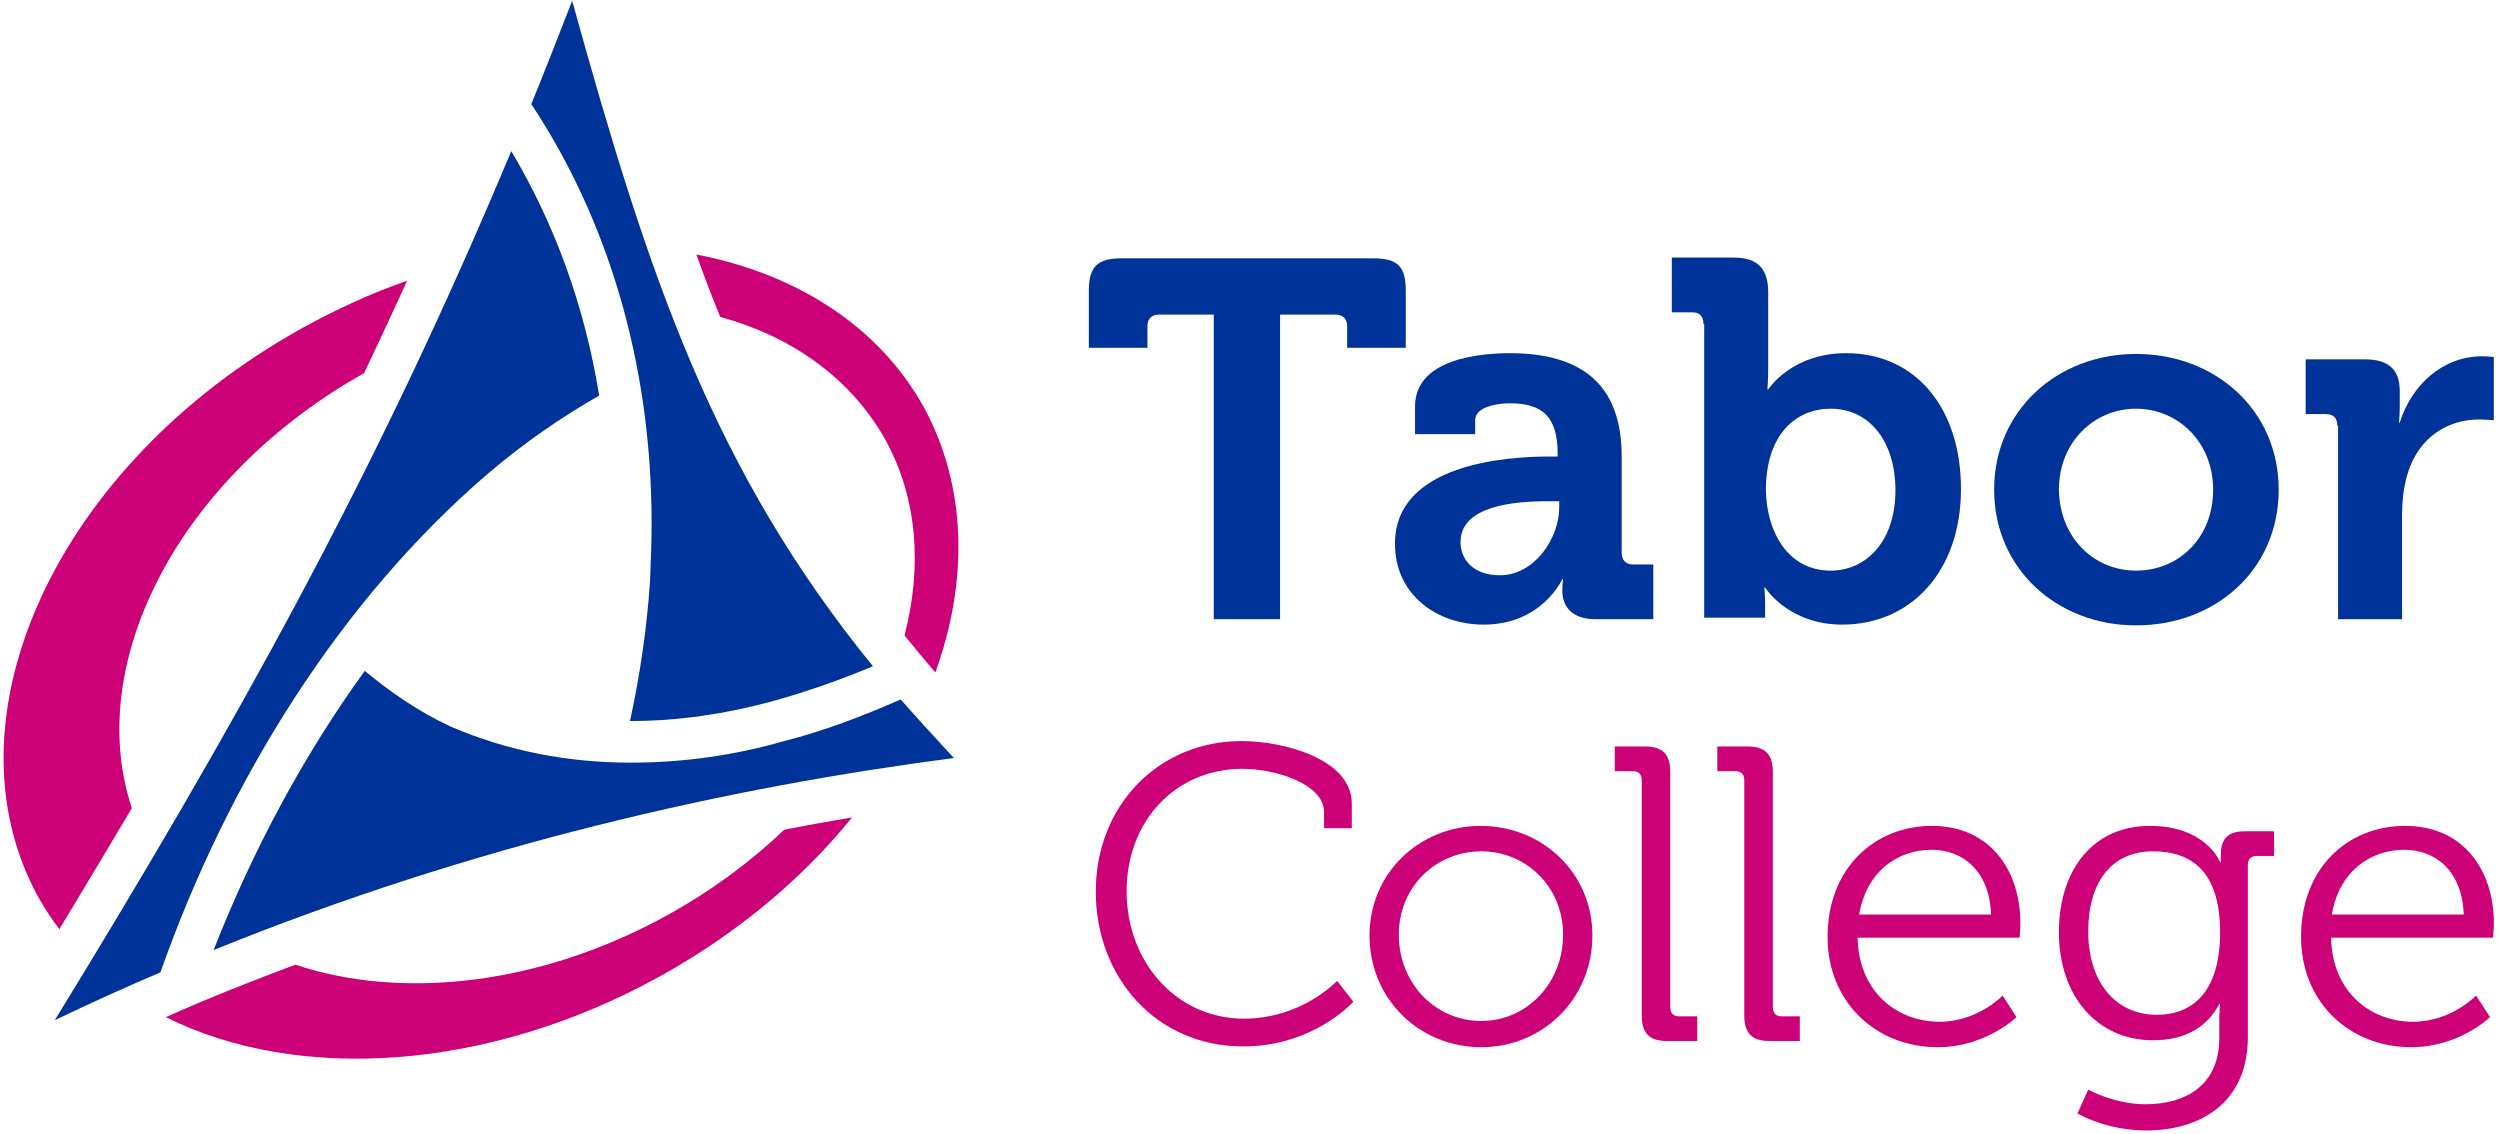
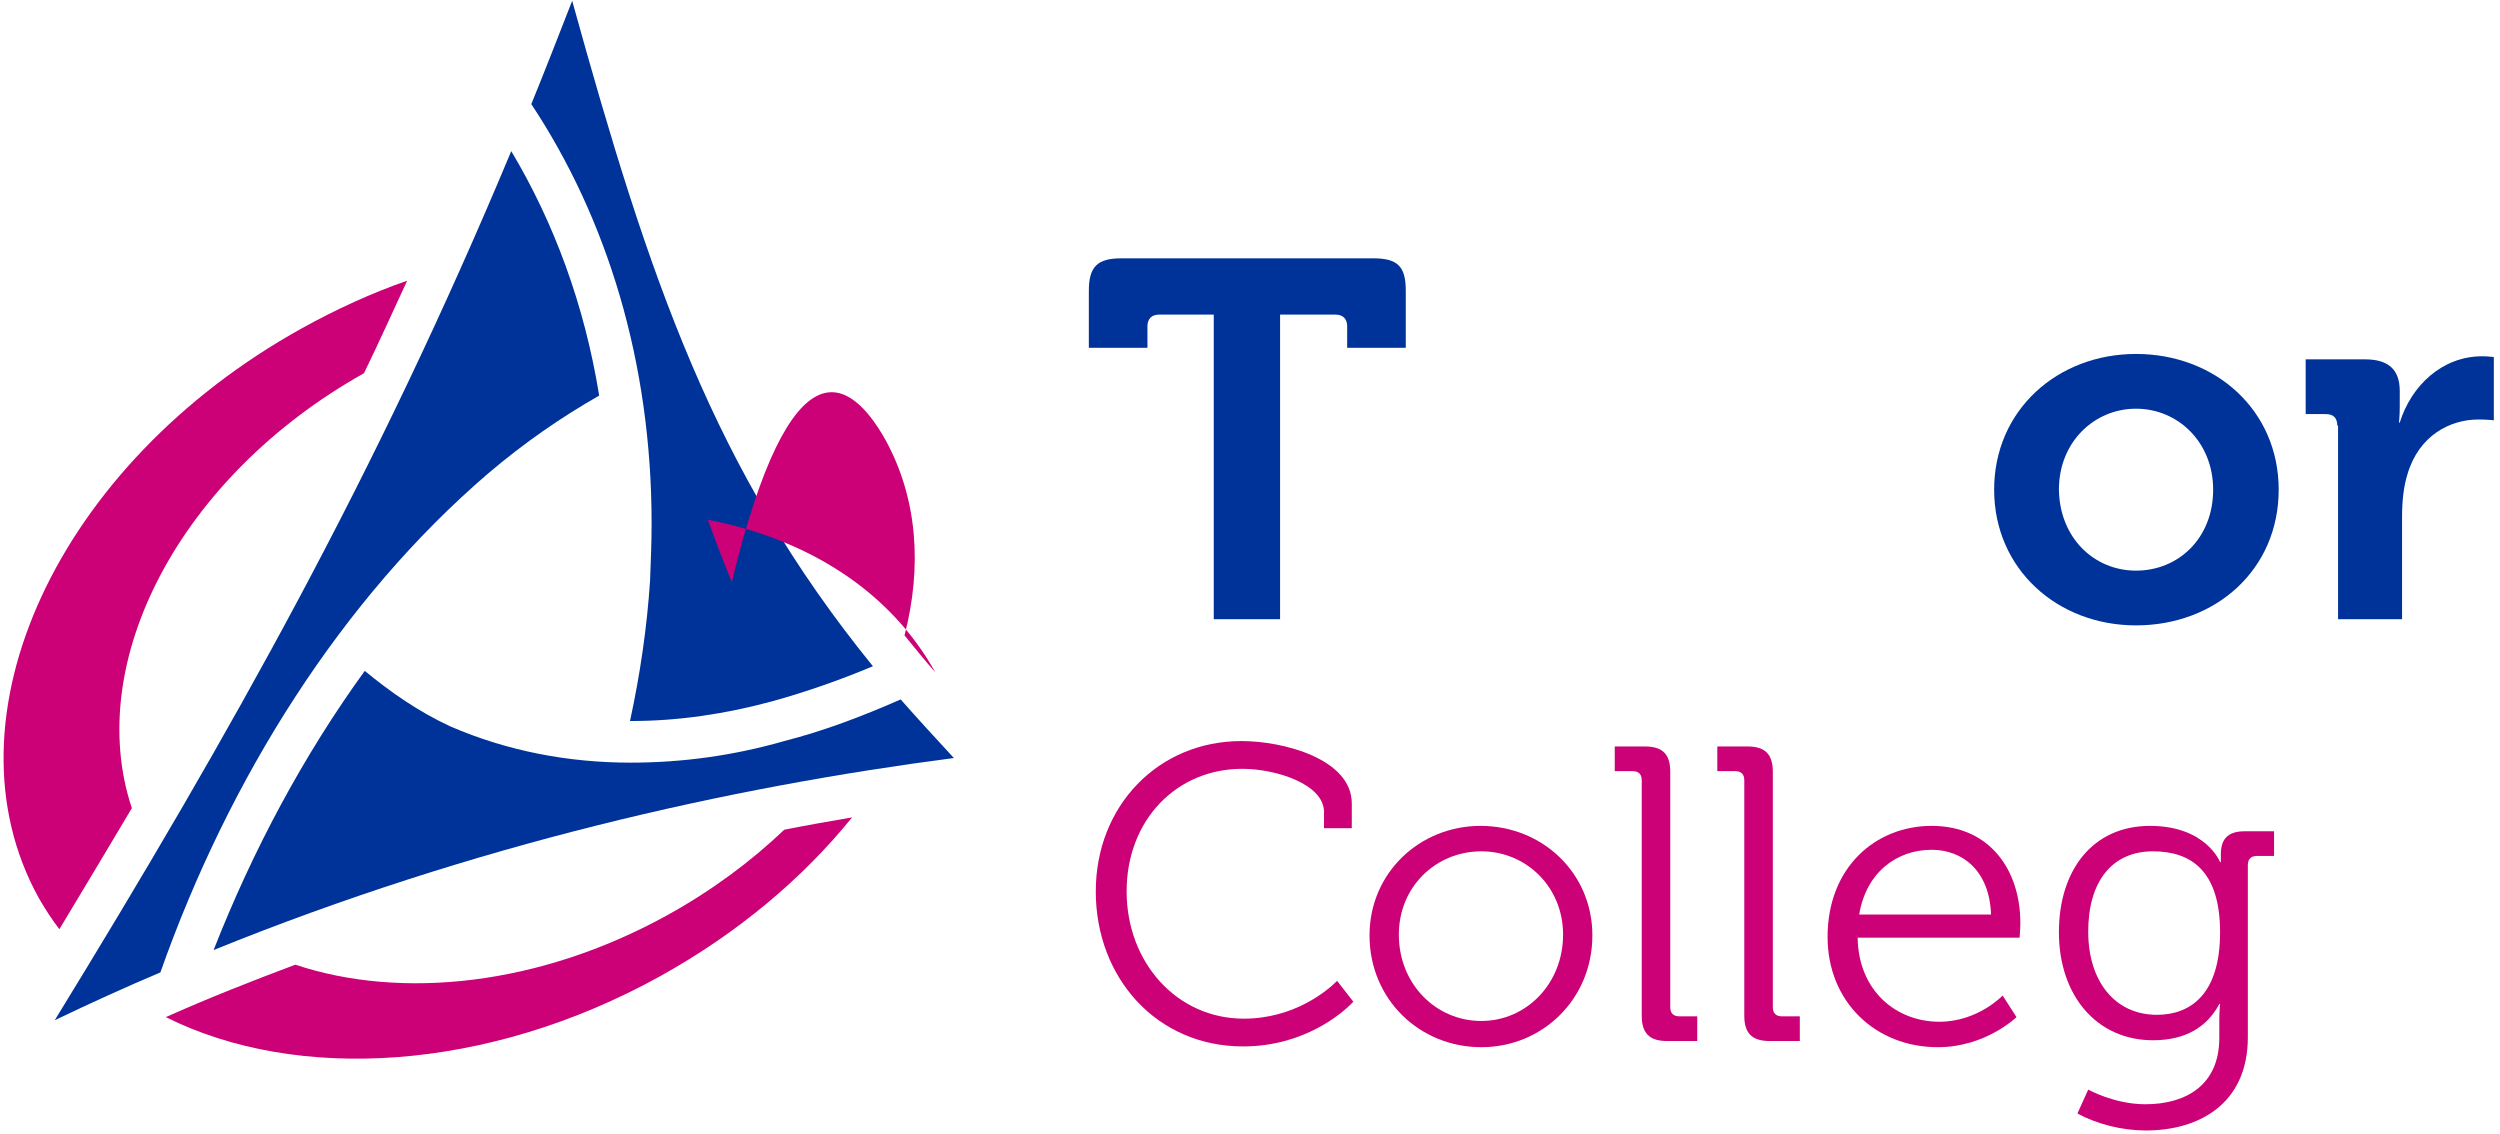
<svg xmlns="http://www.w3.org/2000/svg" version="1.1" id="TC" x="0px" y="0px" viewBox="0 0 324.2 147" enable-background="new 0 0 324.2 147" xml:space="preserve">
  <g>
    <g>
      <path fill="#003399" d="M157.5,40.8h-7.2c-0.9,0-1.5,0.5-1.5,1.5v2.8h-7.6v-7.4c0-3.1,1.1-4.2,4.2-4.2h32.7c3.2,0,4.2,1.1,4.2,4.2    v7.4h-7.6v-2.8c0-0.9-0.5-1.5-1.5-1.5h-7.2v39.5h-8.6V40.8z" />
-       <path fill="#003399" d="M200.9,59.2h1.1v-0.3c0-4.8-1.9-6.6-6.2-6.6c-1.5,0-4.5,0.4-4.5,2.2v1.8h-7.8v-3.6c0-6.3,8.8-6.9,12.3-6.9    c11.2,0,14.5,5.9,14.5,13.4v12.5c0,0.9,0.5,1.5,1.5,1.5h2.6v7.1h-7.5c-3.1,0-4.3-1.7-4.3-3.7c0-0.9,0.1-1.5,0.1-1.5h-0.1    c0,0-2.6,5.9-10.2,5.9c-6,0-11.5-3.8-11.5-10.5C180.9,60.1,195.5,59.2,200.9,59.2z M194.5,74.6c4.5,0,7.7-4.8,7.7-8.8v-0.8h-1.5    c-4.4,0-11.3,0.6-11.3,5.3C189.4,72.5,191,74.6,194.5,74.6z" />
-       <path fill="#003399" d="M220.9,42c0-1-0.5-1.5-1.5-1.5h-2.6v-7.1h8c3.1,0,4.5,1.4,4.5,4.5v9.8c0,1.6-0.1,2.8-0.1,2.8h0.1    c0,0,3-4.7,10.1-4.7c9.1,0,14.9,7.2,14.9,17.6c0,10.7-6.5,17.6-15.4,17.6c-7,0-10-4.8-10-4.8h-0.1c0,0,0.1,0.9,0.1,2.2v1.7h-7.9    V42z M237.4,74c4.6,0,8.4-3.8,8.4-10.4c0-6.4-3.4-10.6-8.4-10.6c-4.4,0-8.4,3.2-8.4,10.6C229.1,68.9,231.8,74,237.4,74z" />
      <path fill="#003399" d="M277,45.9c10.3,0,18.5,7.3,18.5,17.6c0,10.4-8.2,17.6-18.5,17.6c-10.2,0-18.4-7.3-18.4-17.6    C258.6,53.2,266.8,45.9,277,45.9z M277,74c5.5,0,10-4.2,10-10.5c0-6.2-4.6-10.5-10-10.5c-5.4,0-10,4.3-10,10.5    C267.1,69.8,271.6,74,277,74z" />
      <path fill="#003399" d="M303.1,55.2c0-1-0.5-1.5-1.5-1.5H299v-7.1h7.7c3,0,4.5,1.3,4.5,4.1v2c0,1.3-0.1,2.1-0.1,2.1h0.1    c1.5-4.8,5.5-8.6,10.7-8.6c0.7,0,1.5,0.1,1.5,0.1v8.2c0,0-0.9-0.1-2-0.1c-3.6,0-7.7,2-9.2,7.1c-0.5,1.6-0.7,3.5-0.7,5.5v13.3h-8.3    V55.2z" />
    </g>
    <g>
      <g>
        <path fill="#003399" d="M81.8,98.9c-8.1,0-16-1.5-23.4-4.7l0,0l0,0c-4.1-1.9-7.7-4.4-11.1-7.2c-7.9,10.9-14.5,23.2-19.6,36.2     c33.8-13.7,66.8-21.1,96-24.9c-2.4-2.6-4.7-5.1-6.9-7.6c-5,2.2-10,4.1-15.1,5.4C95.1,98,88.4,98.9,81.8,98.9z" />
        <path fill="#003399" d="M84.3,75.3c-0.4,6.1-1.3,12.2-2.6,18.2c0.1,0,0.1,0,0.2,0c6,0,12.2-0.9,18.4-2.6     c4.3-1.2,8.6-2.7,12.9-4.5c-20.7-25.5-29-50.2-39-86.3c-1.8,4.6-3.5,9-5.3,13.4c9.8,14.8,15.6,33.4,15.6,54.4     C84.5,70.3,84.4,72.7,84.3,75.3z" />
        <path fill="#003399" d="M63.3,61.4L63.3,61.4L63.3,61.4c4.7-4,9.5-7.3,14.4-10.1c-1.9-11.8-5.9-22.5-11.4-31.7     C48.8,61.5,30.1,94.8,7.1,132.3c4.6-2.2,9.2-4.3,13.7-6.2C29.7,100.9,44.3,77.7,63.3,61.4z" />
      </g>
-       <path fill="#CC0077" d="M114.8,57c4.2,7.6,4.8,16.5,2.5,25.4c1.3,1.6,2.6,3.2,4,4.8c4.3-11.9,4.1-24.1-1.5-34.4    c-5.9-10.6-16.6-17.3-29.5-19.8c1,2.8,2,5.4,3.1,8.1C102.6,43.6,110.3,49,114.8,57z" />
+       <path fill="#CC0077" d="M114.8,57c4.2,7.6,4.8,16.5,2.5,25.4c1.3,1.6,2.6,3.2,4,4.8c-5.9-10.6-16.6-17.3-29.5-19.8c1,2.8,2,5.4,3.1,8.1C102.6,43.6,110.3,49,114.8,57z" />
      <path fill="#CC0077" d="M47.2,48.4c1.9-3.9,3.7-7.9,5.6-12c-4.6,1.6-9.2,3.7-13.7,6.2C7.4,60.2-7.8,93.2,5,116.4    c0.8,1.4,1.7,2.8,2.7,4.1c3.2-5.3,6.3-10.5,9.4-15.7C10.8,85.9,23.3,61.8,47.2,48.4z" />
      <path fill="#CC0077" d="M86.5,118.7c-16.5,9.1-34.4,11-48.2,6.4c-5.6,2.1-11.2,4.3-16.8,6.8c17,8.5,41.7,7.1,64.1-5.3    c10.1-5.6,18.5-12.7,24.9-20.6c-2.9,0.5-5.8,1-8.8,1.6C97.4,111.7,92.3,115.5,86.5,118.7z" />
    </g>
    <g>
      <path fill="#CC0077" d="M192,107.1c8,0,14.5,6.1,14.5,14.2c0,8.3-6.5,14.5-14.4,14.5c-8,0-14.5-6.2-14.5-14.5    C177.6,113.2,184.1,107.1,192,107.1z M192.1,132.4c5.8,0,10.6-4.8,10.6-11.2c0-6.2-4.8-10.8-10.6-10.8c-5.9,0-10.7,4.6-10.7,10.8    C181.4,127.6,186.2,132.4,192.1,132.4z" />
      <path fill="#CC0077" d="M212.9,101.2c0-0.8-0.4-1.2-1.2-1.2h-2.3v-3.2h3.9c2.3,0,3.3,1,3.3,3.3v30.5c0,0.8,0.4,1.2,1.2,1.2h2.3    v3.2h-3.9c-2.3,0-3.3-1-3.3-3.3V101.2z" />
      <path fill="#CC0077" d="M226.2,101.2c0-0.8-0.4-1.2-1.2-1.2h-2.3v-3.2h3.9c2.3,0,3.3,1,3.3,3.3v30.5c0,0.8,0.4,1.2,1.2,1.2h2.3    v3.2h-3.9c-2.3,0-3.3-1-3.3-3.3V101.2z" />
      <path fill="#CC0077" d="M250.5,107.1c7.6,0,11.5,5.8,11.5,12.6c0,0.7-0.1,1.9-0.1,1.9h-21c0.1,6.9,5,10.9,10.6,10.9    c5,0,8.2-3.4,8.2-3.4l1.8,2.8c0,0-4,3.9-10.2,3.9c-8.1,0-14.3-5.9-14.3-14.3C237,112.5,243.2,107.1,250.5,107.1z M258.2,118.6    c-0.2-5.7-3.7-8.4-7.7-8.4c-4.5,0-8.5,2.9-9.4,8.4H258.2z" />
      <path fill="#CC0077" d="M278.8,107.1c7.3,0,9.1,4.7,9.1,4.7h0.1c0,0,0-0.5,0-1c0-2,0.9-3,3.1-3h3.8v3.2h-2.2    c-0.8,0-1.2,0.4-1.2,1.2v22.3c0,8.7-6.4,12.1-13.2,12.1c-3.1,0-6.3-0.8-8.9-2.2l1.4-3.1c0,0,3.4,1.9,7.4,1.9    c5.3,0,9.6-2.5,9.6-8.6v-2.4c0-1,0.1-2,0.1-2h-0.1c-1.6,3-4.4,4.7-8.6,4.7c-7.3,0-12.2-5.8-12.2-14    C267,112.7,271.5,107.1,278.8,107.1z M287.9,120.9c0-8-3.8-10.5-8.7-10.5c-5.3,0-8.4,3.9-8.4,10.4c0,6.5,3.5,10.8,8.9,10.8    C284.1,131.6,287.9,128.9,287.9,120.9z" />
-       <path fill="#CC0077" d="M311.9,107.1c7.6,0,11.5,5.8,11.5,12.6c0,0.7-0.1,1.9-0.1,1.9h-21c0.1,6.9,5,10.9,10.6,10.9    c5,0,8.2-3.4,8.2-3.4l1.8,2.8c0,0-4,3.9-10.2,3.9c-8.1,0-14.3-5.9-14.3-14.3C298.4,112.5,304.5,107.1,311.9,107.1z M319.5,118.6    c-0.2-5.7-3.7-8.4-7.7-8.4c-4.5,0-8.5,2.9-9.4,8.4H319.5z" />
      <path fill="#CC0077" d="M173.4,127.2c-1.3,1.3-5.6,4.9-12.1,4.9c-8.7,0-15.2-7.3-15.2-16.5c0-9.3,6.5-15.9,15-15.9    c4.4,0,10.6,2,10.6,5.6v2.1h3.6v-3.2c0-5.8-8.9-8.1-14.3-8.1c-10.8,0-18.9,8.4-18.9,19.5c0,11.2,7.9,20.1,19.1,20.1    c7.9,0,12.9-4.3,14.3-5.8L173.4,127.2z" />
    </g>
  </g>
</svg>